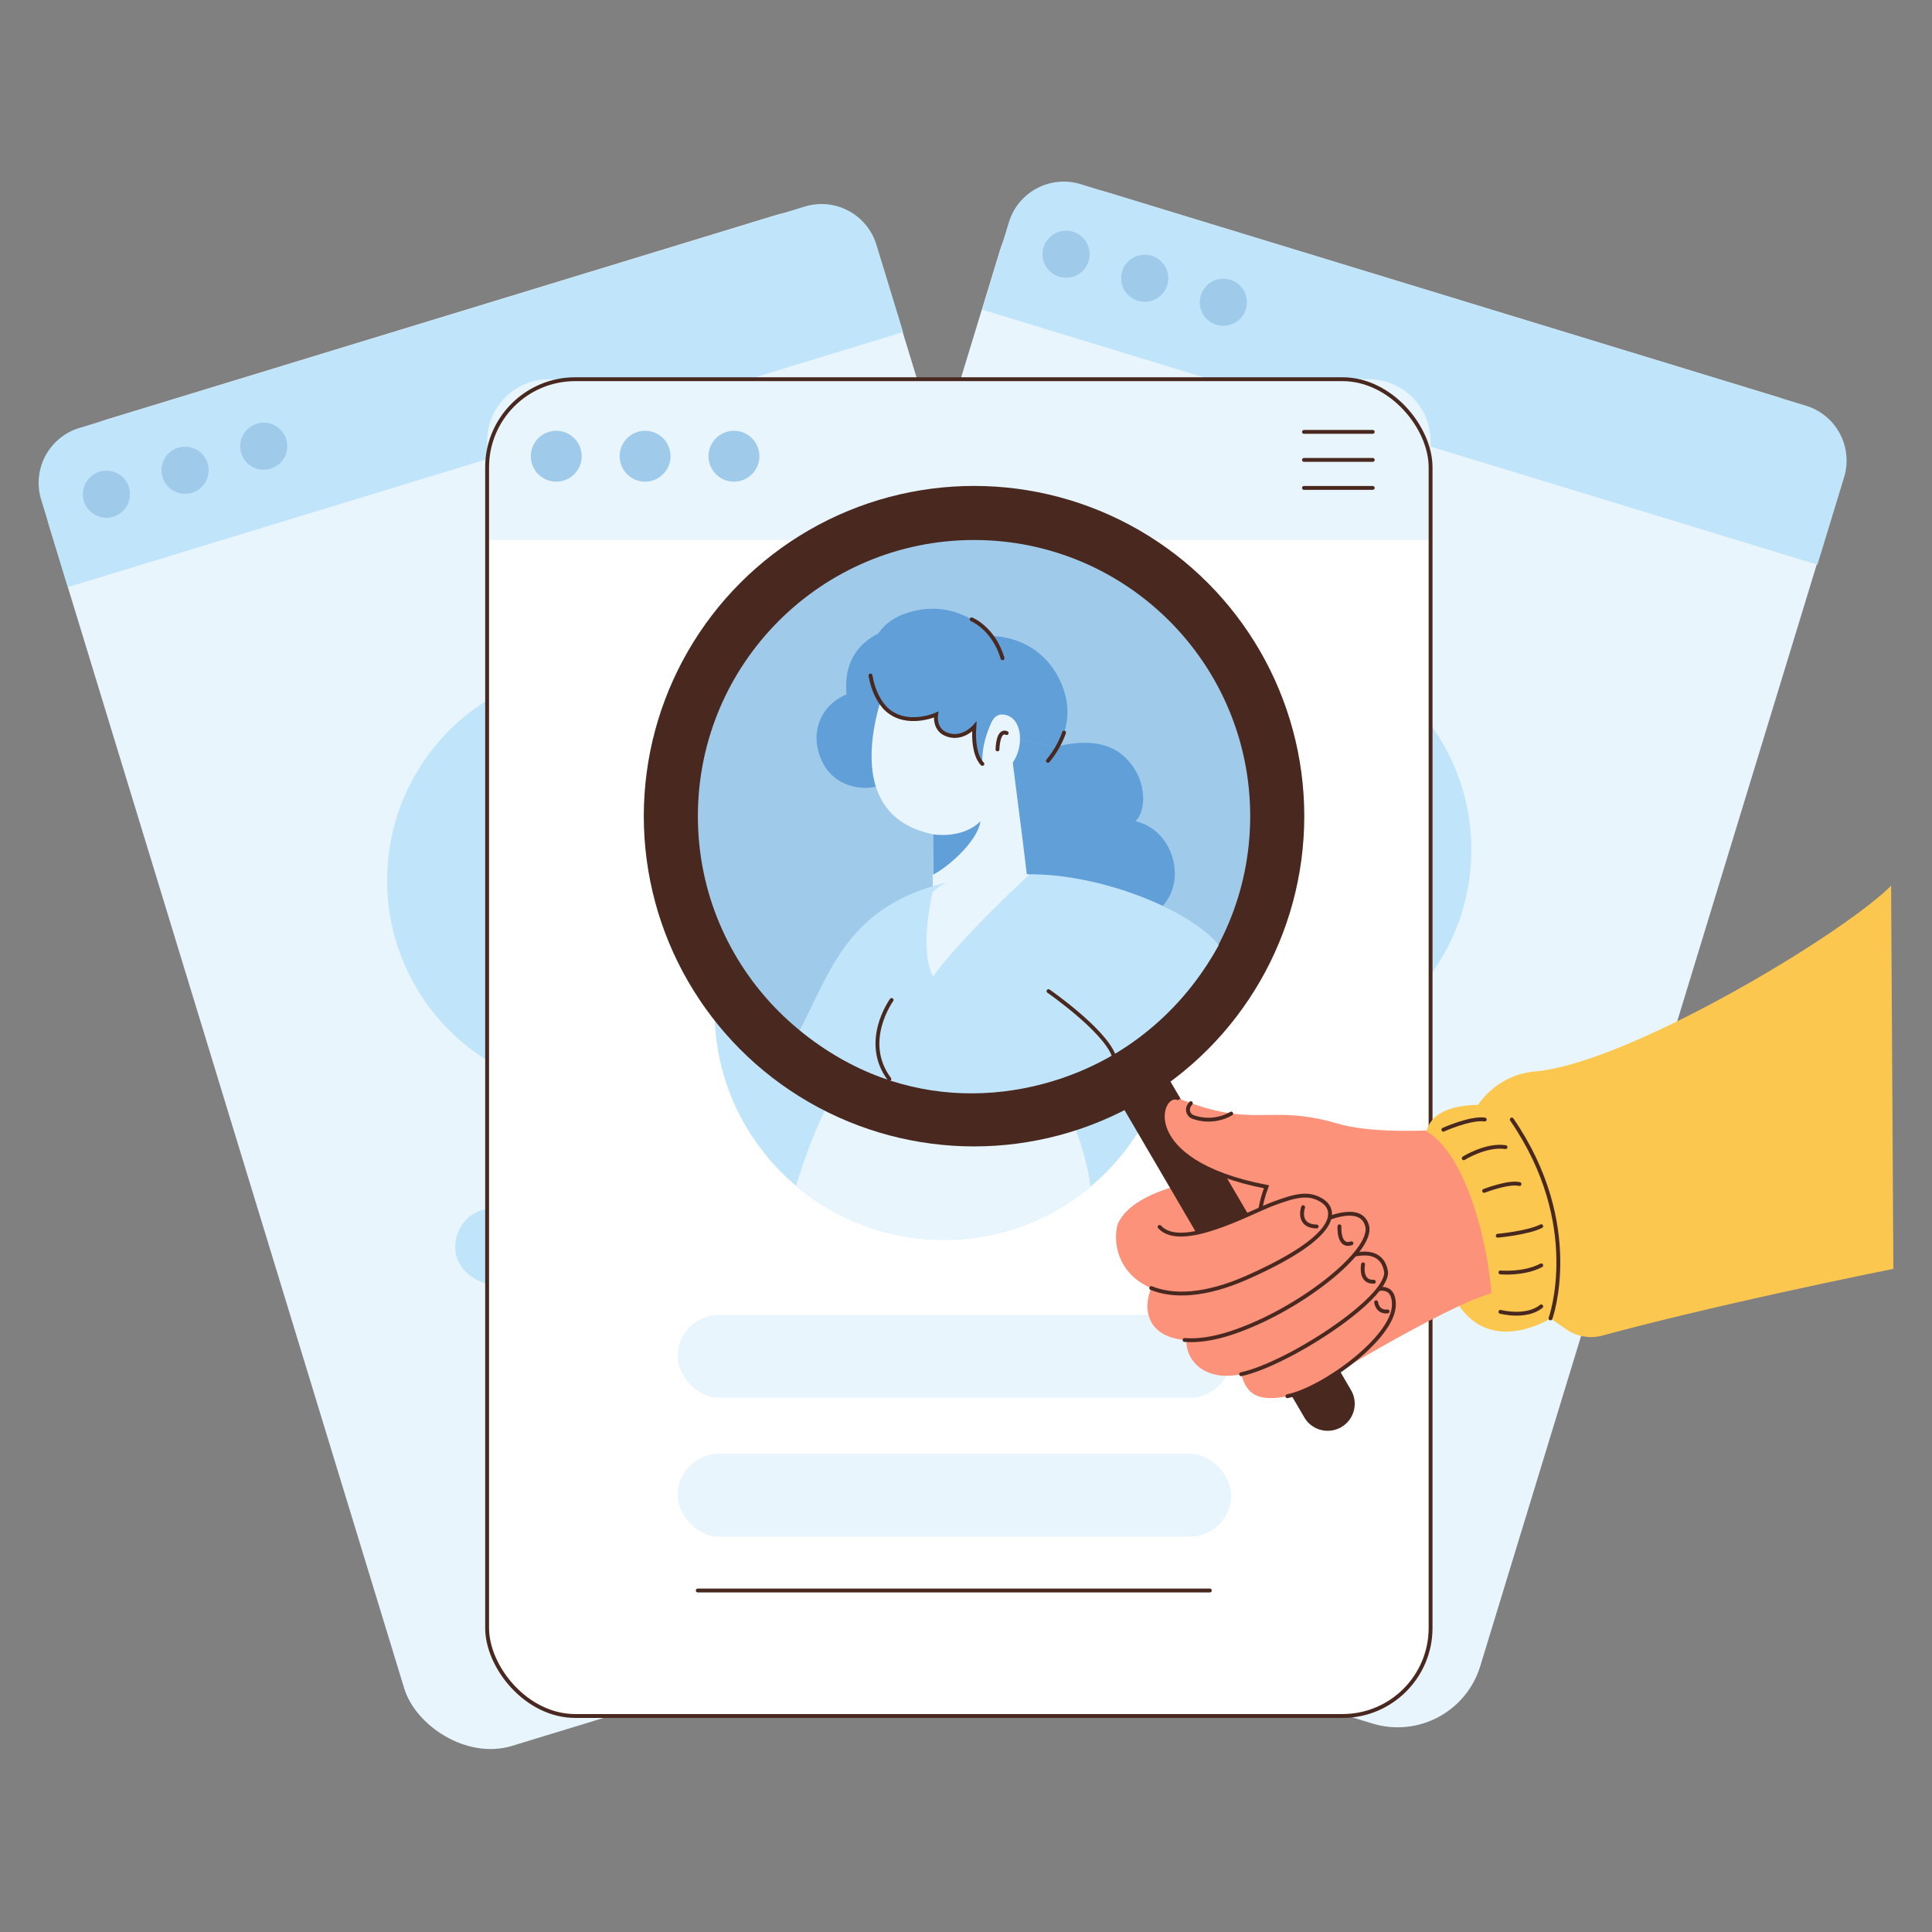
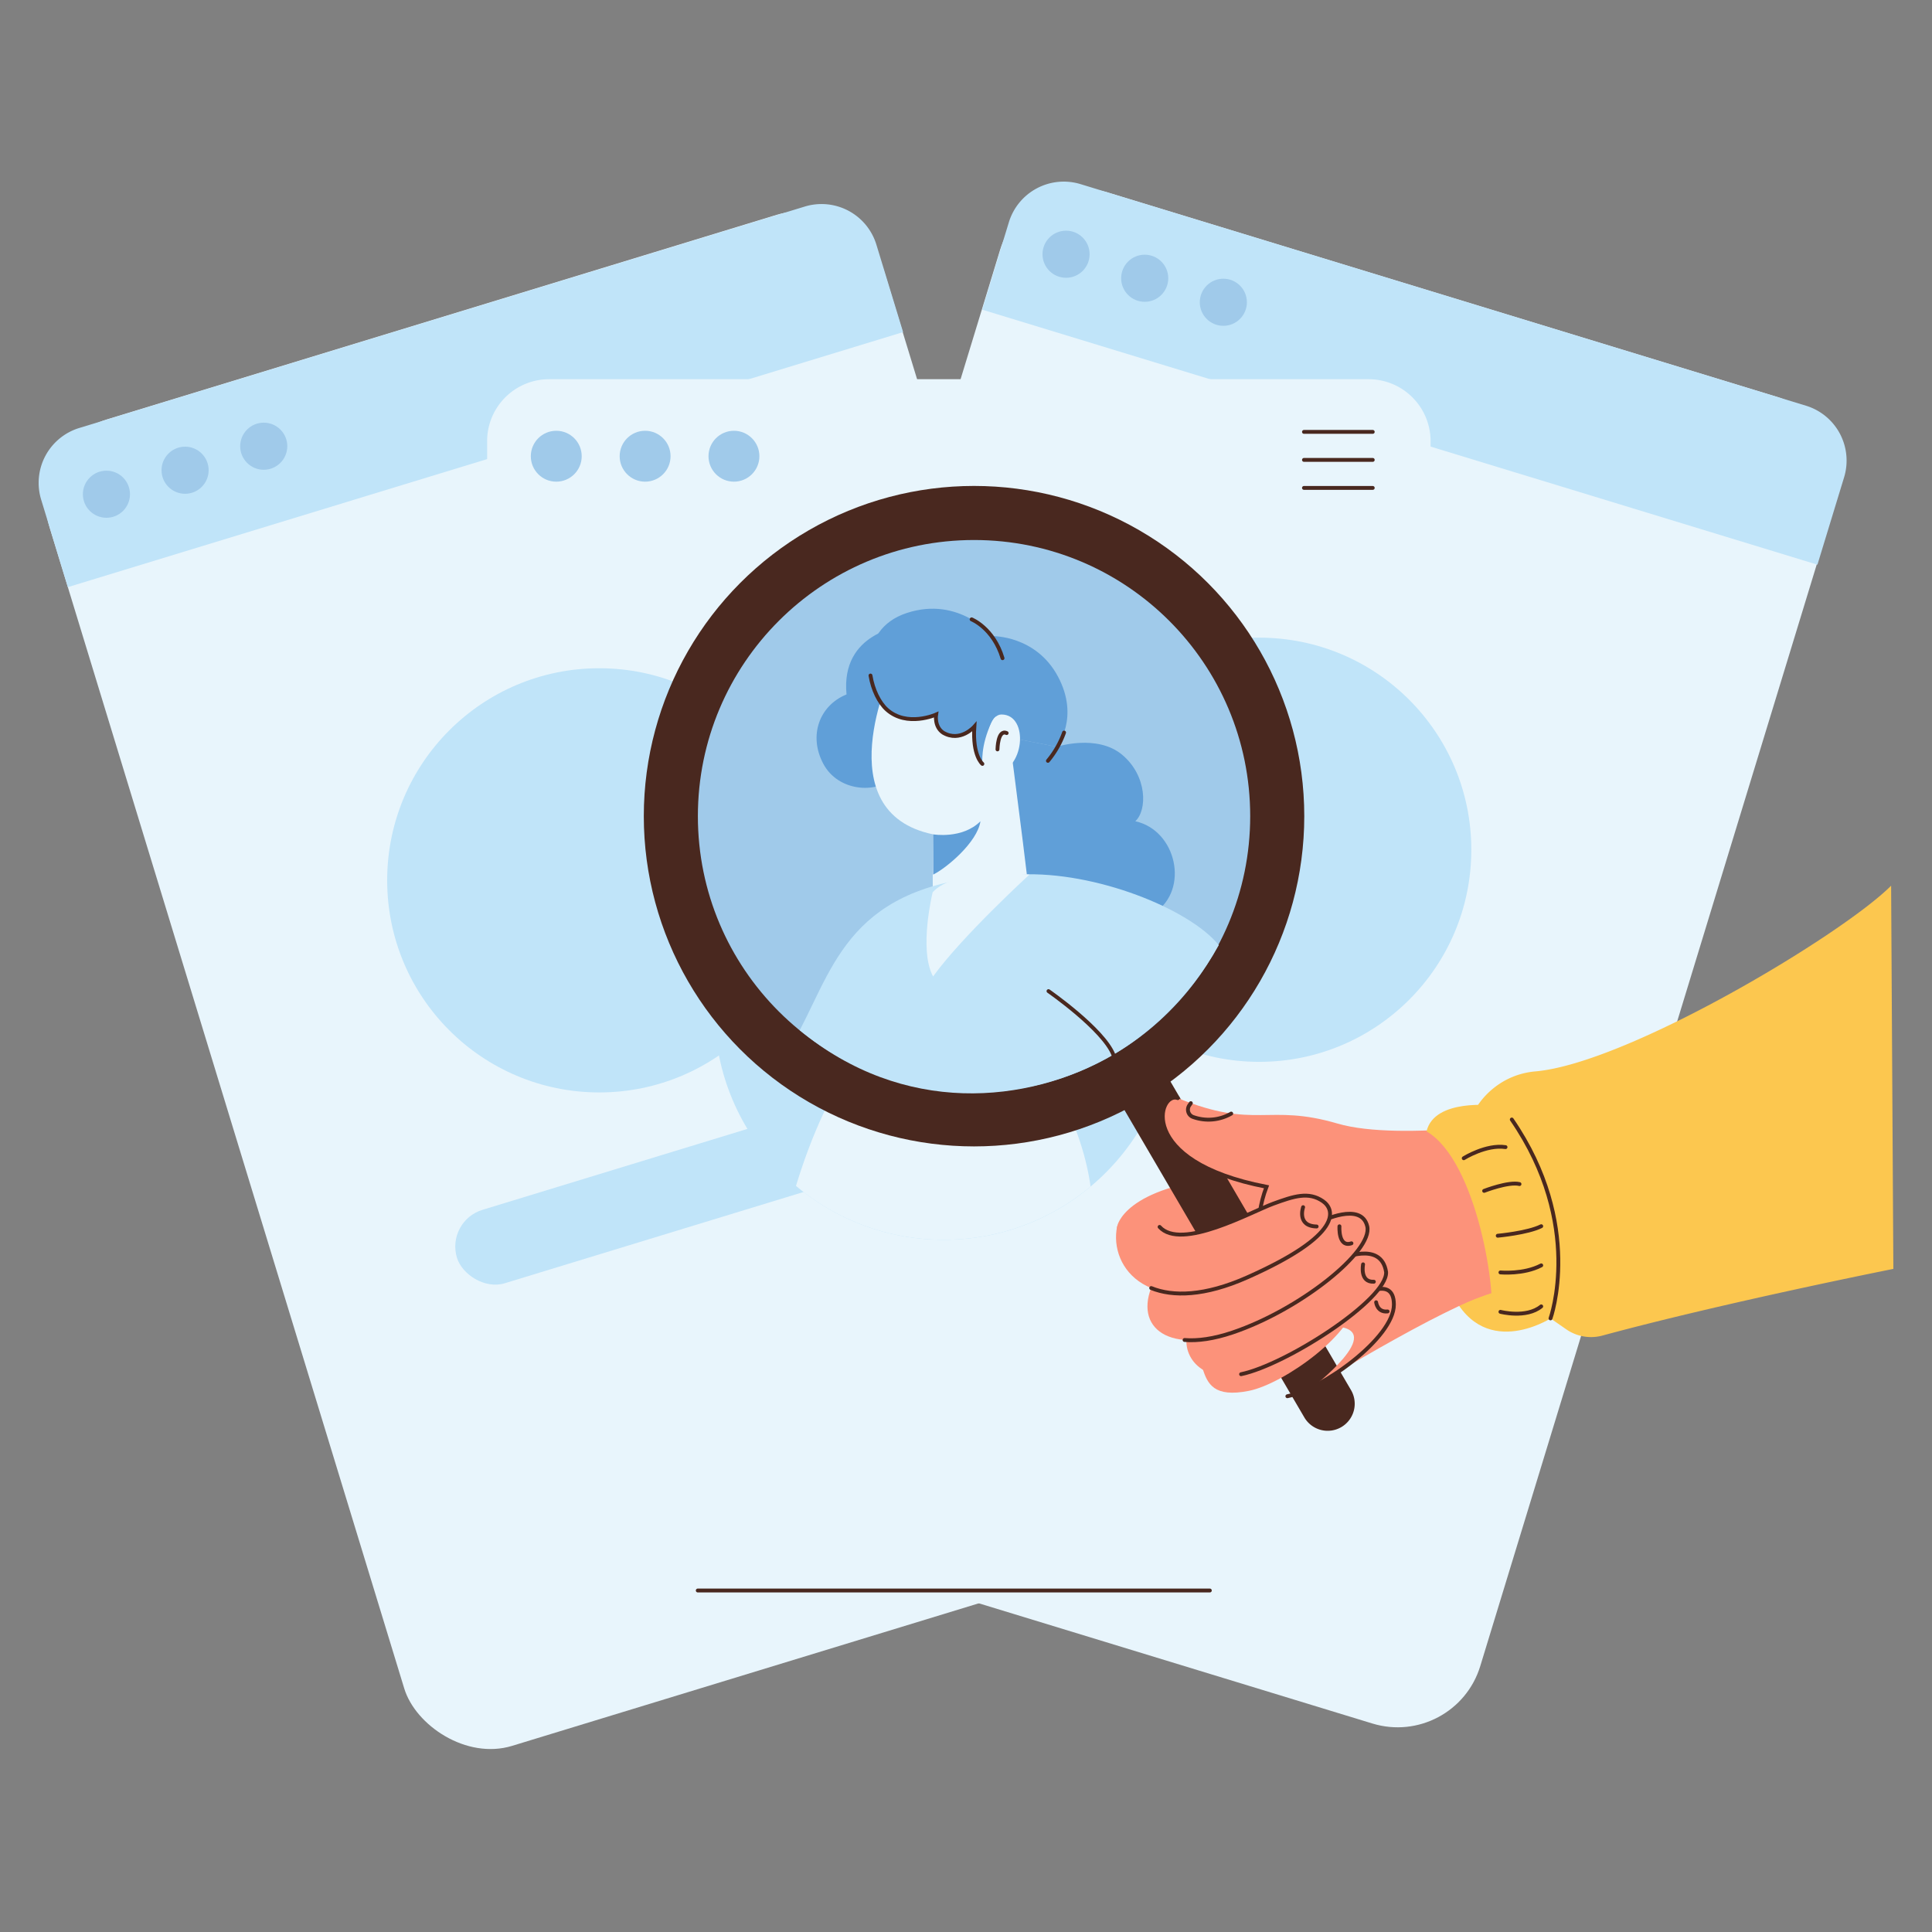
<svg xmlns="http://www.w3.org/2000/svg" viewBox="0 0 1000 1000">
  <rect x="0" y="0" width="1000" height="1000" fill="#808080" stroke="none" />
  <rect fill="#e8f5fc" height="718.18" rx="44.73" transform="matrix(.956 .292 -.292 .956 172.84 -165.89)" width="452.01" x="416.17" y="136.98" />
  <path d="m522.2 115a29.71 29.71 0 0 1 37.07-19.7l375.52 114.7a29.7 29.7 0 0 1 19.73 37l-13.82 45.28-432.32-132z" fill="#c0e4f9" />
  <circle cx="651.77" cy="439.83" fill="#c0e4f9" r="109.78" />
  <rect fill="#e8f5fc" height="39.73" rx="19.86" transform="matrix(.956 .292 -.292 .956 201.63 -151.48)" width="265.2" x="475.69" y="579.86" />
  <rect fill="#e8f5fc" height="39.73" rx="19.86" transform="matrix(.956 .292 -.292 .956 219.37 -143.03)" width="265.2" x="456.25" y="643.52" />
  <g fill="#a0caea">
    <circle cx="551.79" cy="131.59" r="12.19" />
    <circle cx="592.5" cy="144.02" r="12.19" />
    <circle cx="633.2" cy="156.45" r="12.19" />
  </g>
  <rect fill="#e8f5fc" height="718.18" rx="44.73" transform="matrix(.956 -.292 .292 .956 -133.68 119.52)" width="452.01" x="107.62" y="148.58" />
  <g fill="#c0e4f9">
    <path d="m21.3 258.6a29.7 29.7 0 0 1 19.7-37.07l375.56-114.62a29.68 29.68 0 0 1 37.06 19.73l13.82 45.26-432.32 132z" />
    <circle cx="310.18" cy="455.66" r="109.78" />
    <rect height="39.73" rx="19.86" transform="matrix(.956 -.292 .292 .956 -163.01 132.78)" width="265.2" x="230.81" y="592.71" />
  </g>
-   <rect fill="#e8f5fc" height="39.73" rx="19.86" transform="matrix(.956 -.292 .292 .956 -180.75 141.23)" width="265.2" x="250.24" y="656.38" />
  <g fill="#a0caea">
    <circle cx="55.09" cy="255.81" r="12.19" />
    <circle cx="95.8" cy="243.39" r="12.19" />
    <circle cx="136.51" cy="230.96" r="12.19" />
  </g>
-   <rect fill="#fff" height="691.91" rx="45.58" width="488.34" x="252.13" y="196.28" />
  <path d="m252.13 228.36a32.08 32.08 0 0 1 32.08-32.08h424.18a32.08 32.08 0 0 1 32.08 32.08v51.13h-488.34z" fill="#e8f5fc" />
-   <rect fill="none" height="691.91" rx="45.58" stroke="#49281f" stroke-linecap="round" stroke-miterlimit="10" stroke-width="2" width="488.34" x="252.13" y="196.28" />
  <circle cx="488.47" cy="523.1" fill="#c0e4f9" r="118.61" />
  <path d="m488.47 641.7a118.1 118.1 0 0 0 76-27.55c-4.62-33.57-27.61-85.83-75.71-91.34-42.35-4.85-67.25 59.75-76.75 91a118.19 118.19 0 0 0 76.46 27.89z" fill="#e8f5fc" />
  <path d="m802.54 682.4s-36.13 23.26-52.36-16 44.59-28.46 44.59-28.46z" fill="#fcc74f" />
  <path d="m662 615.49c4.27 10.12-2.73 43.12-43.6 41.23s-40.94-10.78-40.17-21.92c0 0 3.29-20.66 58.3-25.57 38.79-1.04 25.47 6.26 25.47 6.26z" fill="#fc927a" />
  <circle cx="504.16" cy="422.45" fill="#49281f" r="170.93" />
  <path d="m621 520.11h28a0 0 0 0 1 0 0v220.89a14 14 0 0 1 -14 14 14 14 0 0 1 -14-14v-220.89a0 0 0 0 1 0 0z" fill="#49281f" transform="matrix(.863 -.505 .505 .863 -235.01 407.77)" />
  <circle cx="504.16" cy="422.45" fill="#a0caea" r="142.94" />
  <path d="m779.26 667.65c-18.43.29-100.26 50.65-100.26 50.65s39.44-30 12.3-31.71-49.23-36.89-35.76-72.3c-68.23-13.18-55.71-49.73-45.89-45.91 40.23 16.43 46.52 2.6 82.61 13.16 16.54 4.85 42.88 4.33 66.56 2.35" fill="#fc927a" />
  <path d="m609.64 568.38c-9.82-3.82-22.34 32.73 45.89 45.91-13.47 35.41 8.63 70.56 35.76 72.3" fill="none" stroke="#49281f" stroke-linecap="round" stroke-miterlimit="10" stroke-width="2" />
  <rect fill="#e8f5fc" height="42.92" rx="21.46" width="286.51" x="350.73" y="680.56" />
  <rect fill="#e8f5fc" height="42.92" rx="21.46" width="286.51" x="350.73" y="752.48" />
  <path d="m616.37 571-.7 1a4 4 0 0 0 2 6.19 23.53 23.53 0 0 0 19.6-1.8" fill="none" stroke="#49281f" stroke-linecap="round" stroke-miterlimit="10" stroke-width="2" />
-   <path d="m701.62 672.48s19.88-13.86 19.86 2.8c0 17.13-36.84 43.73-55.14 47.41s-21.46-3.78-24-11.4 59.28-38.81 59.28-38.81z" fill="#fc927a" />
+   <path d="m701.62 672.48c0 17.13-36.84 43.73-55.14 47.41s-21.46-3.78-24-11.4 59.28-38.81 59.28-38.81z" fill="#fc927a" />
  <path d="m701.62 672.48s19.88-13.86 19.86 2.8c0 17.13-36.84 43.73-55.14 47.41" fill="none" stroke="#49281f" stroke-linecap="round" stroke-miterlimit="10" stroke-width="2" />
  <path d="m693.93 651.71s21-9.8 23.52 6.72c.66 14.23-51.58 47.93-75.07 52.86s-32.67-13.44-26.38-24.53 77.93-35.05 77.93-35.05z" fill="#fc927a" />
  <path d="m693.93 651.71s21-9.8 23.52 6.72c.66 14.23-51.58 47.93-75.07 52.86" fill="none" stroke="#49281f" stroke-linecap="round" stroke-miterlimit="10" stroke-width="2" />
  <path d="m683.79 632.21s20.8-10.45 23.89 2.51-34.88 43.27-69.76 55-52.33-4-40.12-27.42c26.55-3.57 63.72-2.85 85.99-30.09z" fill="#fc927a" />
  <path d="m683.79 632.21s20.8-10.45 23.89 2.51-34.88 43.27-69.76 55c-9.7 3.27-18 4.41-24.79 3.86" fill="none" stroke="#49281f" stroke-linecap="round" stroke-miterlimit="10" stroke-width="2" />
  <path d="m578.22 634.8c-4.44 21.61 17.1 48.67 67.28 26.41s45.34-35.27 39.21-39.5c-7.38-5.09-15-2.58-25.71 1.34-11.69 4.29-47.62 24.39-58.8 12" fill="#fc927a" />
  <g fill="none" stroke="#49281f" stroke-linecap="round" stroke-miterlimit="10" stroke-width="2">
    <path d="m595.86 666.69c11.21 4.56 27.68 4.26 49.64-5.48 50.18-22.25 45.34-35.27 39.21-39.5-7.38-5.09-15-2.58-25.71 1.34-11.69 4.29-47.62 24.39-58.8 12" />
    <path d="m674.49 624.83s-3.45 9.78 7 10" />
    <path d="m693.3 634.73s-.77 11.15 6.21 8.8" />
    <path d="m705.53 654.42s-1.87 9.35 5.57 9" />
    <path d="m712.28 674.05s.59 5.34 5.93 4.75" />
  </g>
  <path d="m747.43 584.7s129.78-23.33 172.7-61.7l26.45 110.84s-156.52 21.6-198.15 45.24c-16.85 9.61-1-94.38-1-94.38z" fill="#fc927a" />
  <path d="m773.62 572.26s-31.2-4-35.24 13.35c26.38 15.34 36.83 85.52 33.15 98.62 5.46 8.18 32.73 2 40.79-10.12s-2.14-89.31-38.7-101.85z" fill="#fcc74f" />
  <path d="m829.11 691.37c63-17.1 150.89-34.59 150.89-34.59l-1.16-198.35c-25 25.16-136.08 91.92-184.17 96.13-18.3 1.6-29.41 14.72-32.5 22.69l8.76 7.88c22 19.81 33.54 51 30 81.29-.5 4.28-1.16 8.75-1.94 13.52l11.34 7.86a22.51 22.51 0 0 0 18.78 3.57z" fill="#fcc74f" />
  <path d="m467.33 324s-32.3 3.13-29.17 35.43c-14.07 5.73-19.8 21.35-12 35.94s27.61 15.11 34.9 7.81 6.27-79.18 6.27-79.18z" fill="#609fd8" />
  <path d="m547 386.53s20.84-6.77 33.87 4.17 13 28.65 6.77 34.38c21.36 4.69 28.13 35.43 9.9 47.41s-38 0-38 0-29.18 20.31-50-7.82c8.85-9.37 17.93-22.92 17.93-22.92l-2.3-21.36c-1-14.58-4.69-39.07-4.69-39.07" fill="#609fd8" />
  <path d="m461.6 346.94s-34.38 73.45 21.4 84.92c-.52 29.17 0 42.71 0 42.71s39.46 14.73 49.88-9.76c-3.13-29.17-13.94-110-13.94-110s-31.29-25.58-57.34-7.87z" fill="#e8f5fc" />
  <path d="m520.47 381.32s-2.4-17.52-7.3-7.29c-5.73 12-4.68 21.36-4.68 21.36s-5.21-4.17-4.17-19.27c0 0-7.29 8.33-16.15 3.12-4.69-3.12-3.65-9.38-3.65-9.38s-15.1 6.78-25.52-2.6-16.67-41.15 10.42-50 44.28 12 44.28 12 22.4-.52 33.86 20.84-.53 36.46-.53 36.46" fill="#609fd8" />
  <path d="m508.49 395.39s-5.21-4.17-4.17-19.27c0 0-7.29 8.33-16.15 3.12-4.69-3.12-3.65-9.38-3.65-9.38s-15.1 6.78-25.52-2.6c-3.91-3.52-7.23-10.18-8.43-17.61" fill="none" stroke="#49281f" stroke-linecap="round" stroke-miterlimit="10" stroke-width="2" />
  <path d="m509.53 399s-.52-29.18 8.85-29.18c14.59 0 12 29.7-4.16 30.74" fill="#e8f5fc" />
  <path d="m483 431.86s15.11 2.6 24.48-6.78c-1.6 10.92-17.75 24.36-24.48 27.61z" fill="#609fd8" />
  <g fill="none" stroke="#49281f" stroke-linecap="round" stroke-miterlimit="10" stroke-width="2">
    <path d="m516.3 387.89s.13-10.54 4.74-8.45" />
    <path d="m502.91 320.58s11.31 4.48 16 20.11" />
    <path d="m550.76 379.17a48.11 48.11 0 0 1 -8.35 14.63" />
  </g>
  <path d="m528.2 452.63c-85.83 1.4-95.12 44.08-114.26 80.62 53.36 44.08 117.77 38.68 162.38 12.59 17-9.93 38.87-28.25 54.53-56.67-15.32-18.76-63.96-38.3-102.65-36.54z" fill="#c0e4f9" />
  <path d="m482.75 461.84s-7.33 29.65.21 43.57c15.08-20.88 49.88-52.72 49.88-52.72s-38.71-3.69-50.09 9.15z" fill="#e8f5fc" />
  <g fill="none" stroke="#49281f" stroke-linecap="round" stroke-miterlimit="10" stroke-width="2">
-     <path d="m461.5 517.59s-15.69 21.5-1.18 40.91" />
    <path d="m542.7 513s28.42 19.72 33.64 33.06" />
    <path d="m361.16 823.24h265.05" />
  </g>
  <g fill="#a0caea">
    <circle cx="287.92" cy="236.14" r="13.17" />
    <circle cx="333.91" cy="236.14" r="13.17" />
    <circle cx="379.89" cy="236.14" r="13.17" />
  </g>
  <g fill="none" stroke="#49281f" stroke-linecap="round" stroke-miterlimit="10" stroke-width="2">
    <path d="m674.93 223.54h35.6" />
    <path d="m674.93 238.04h35.6" />
    <path d="m674.93 252.54h35.6" />
    <path d="m802.54 682.4s17.46-48.4-20.04-102.94" />
-     <path d="m747.08 584.72s14-6.3 21.42-5.26" />
    <path d="m776.63 679s13.37 3.51 21.11-2.82" />
    <path d="m757.63 599.5s11.59-7.27 21.63-5.75" />
    <path d="m776.63 658.61s12 1.13 21.11-3.66" />
    <path d="m775.23 639.61s15.48-1.41 22.51-4.93" />
    <path d="m768.19 616.39s12.67-4.93 18.3-3.52" />
  </g>
</svg>